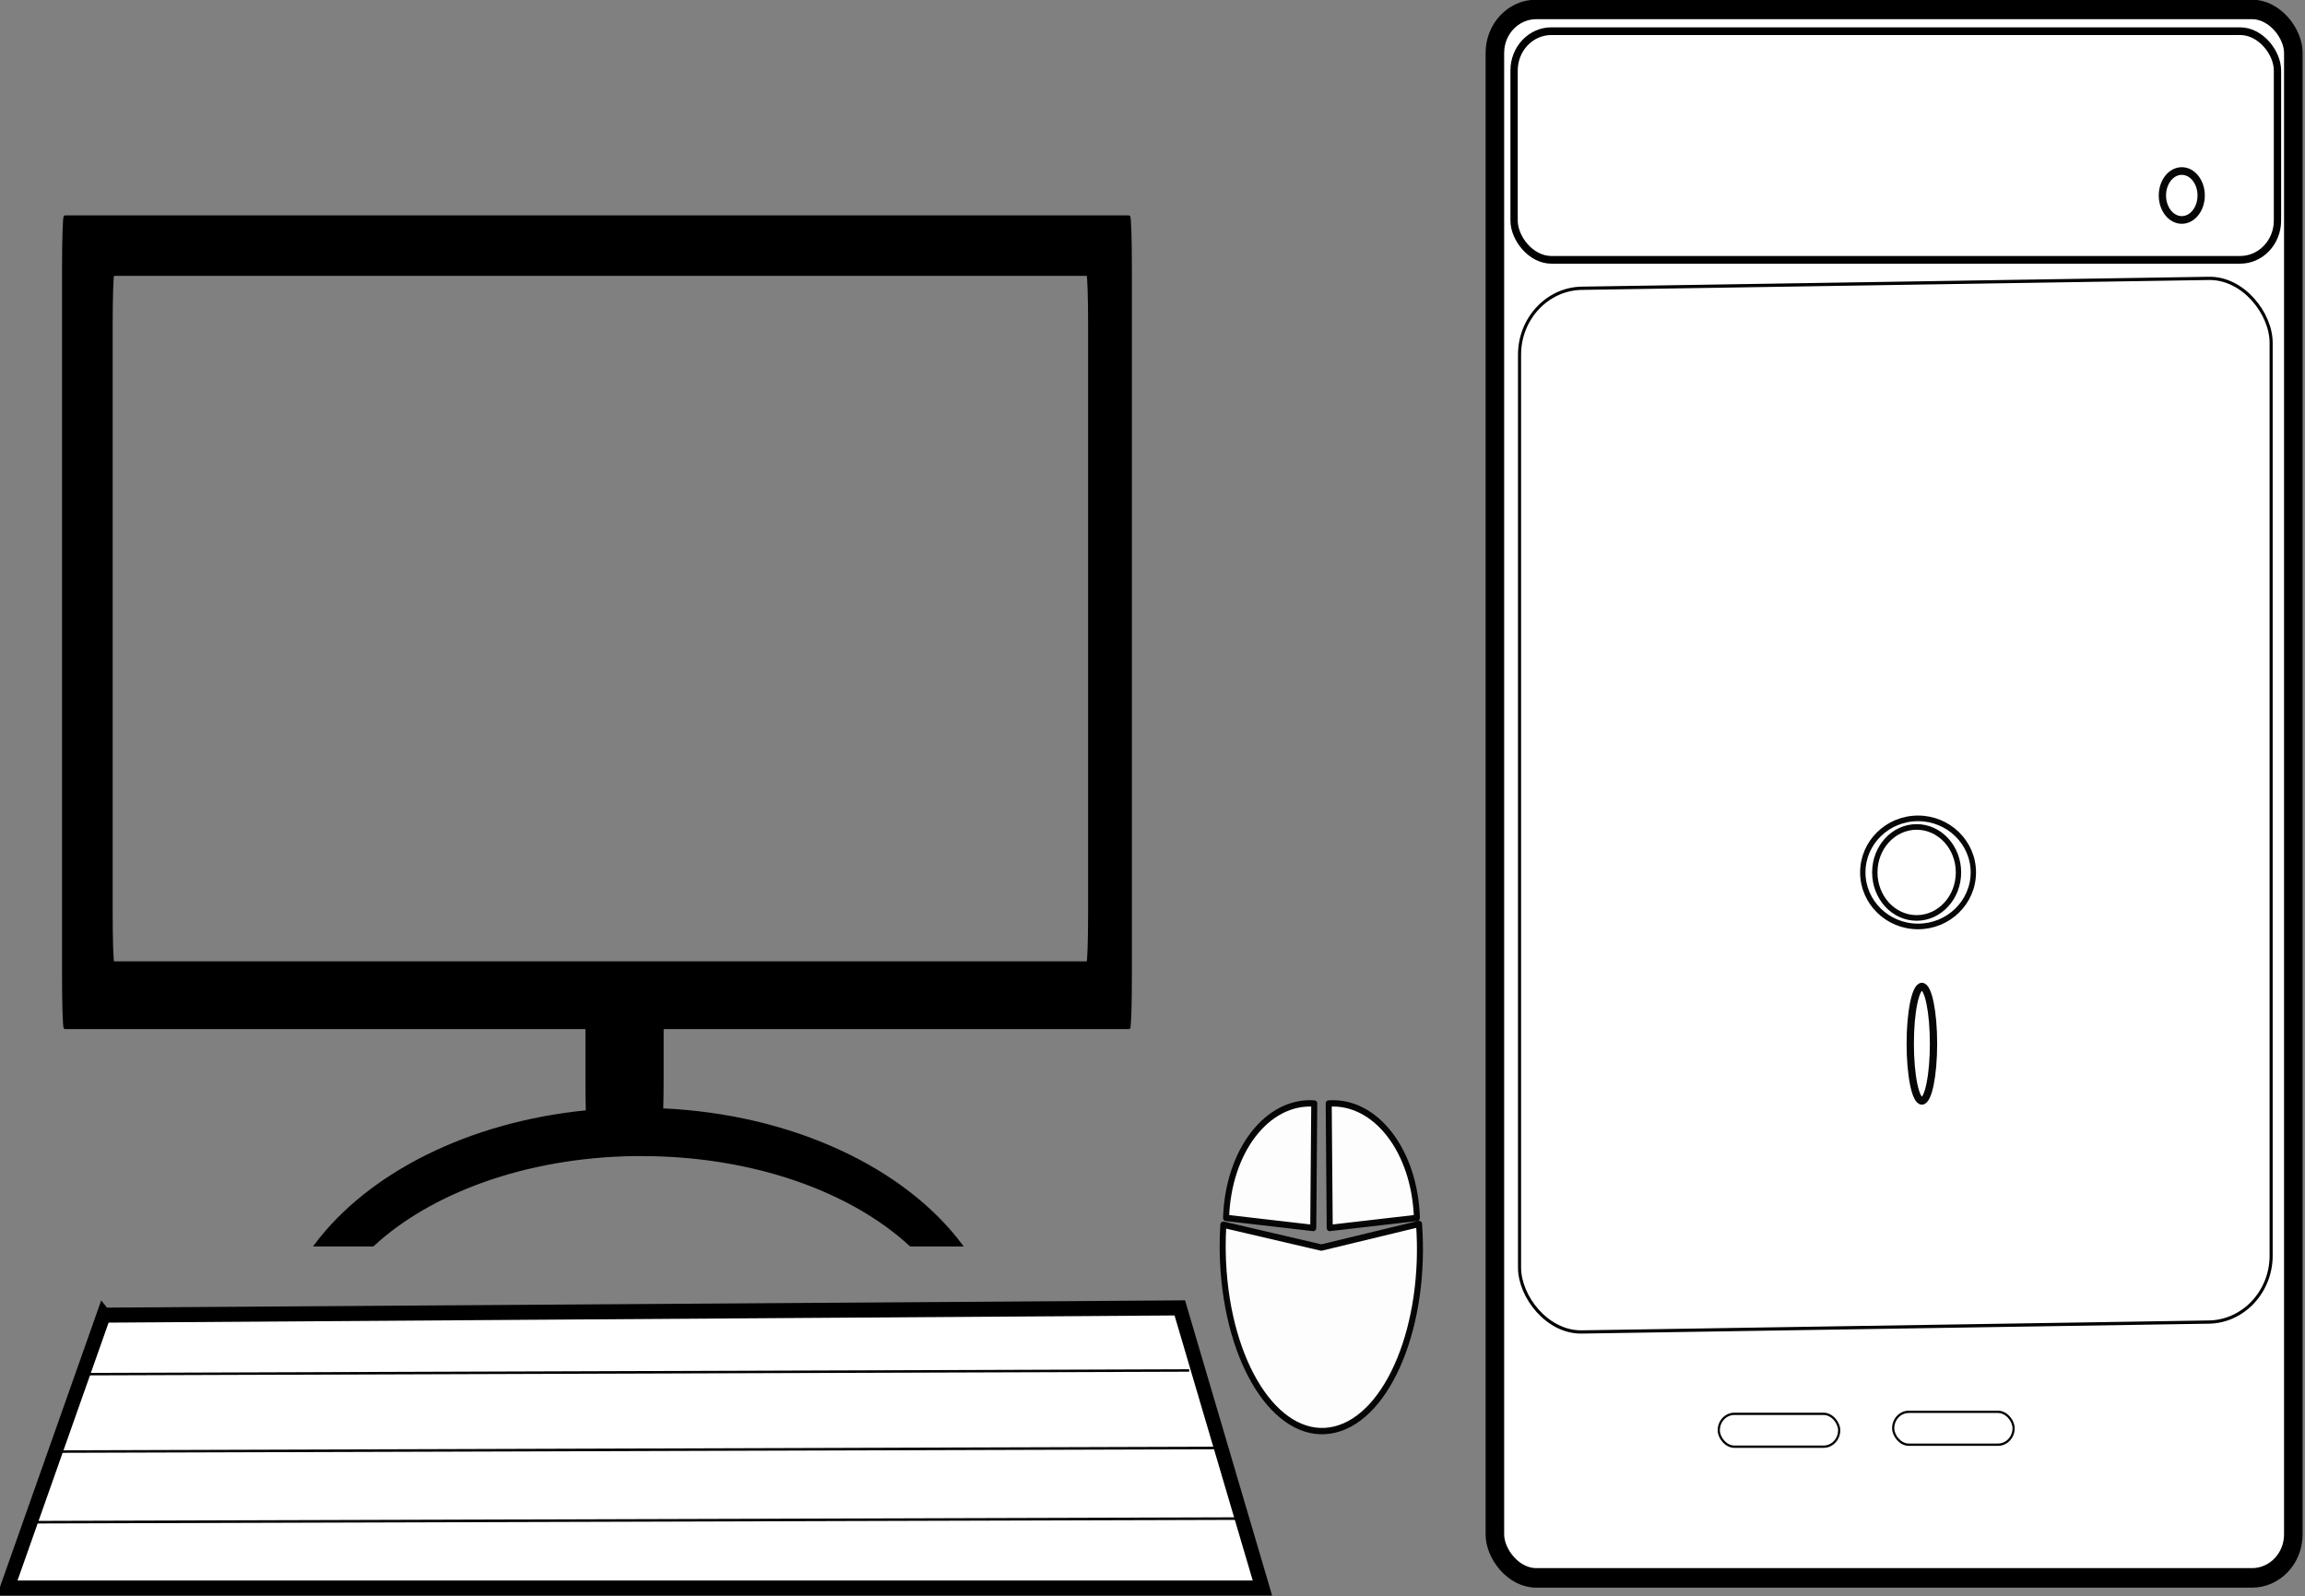
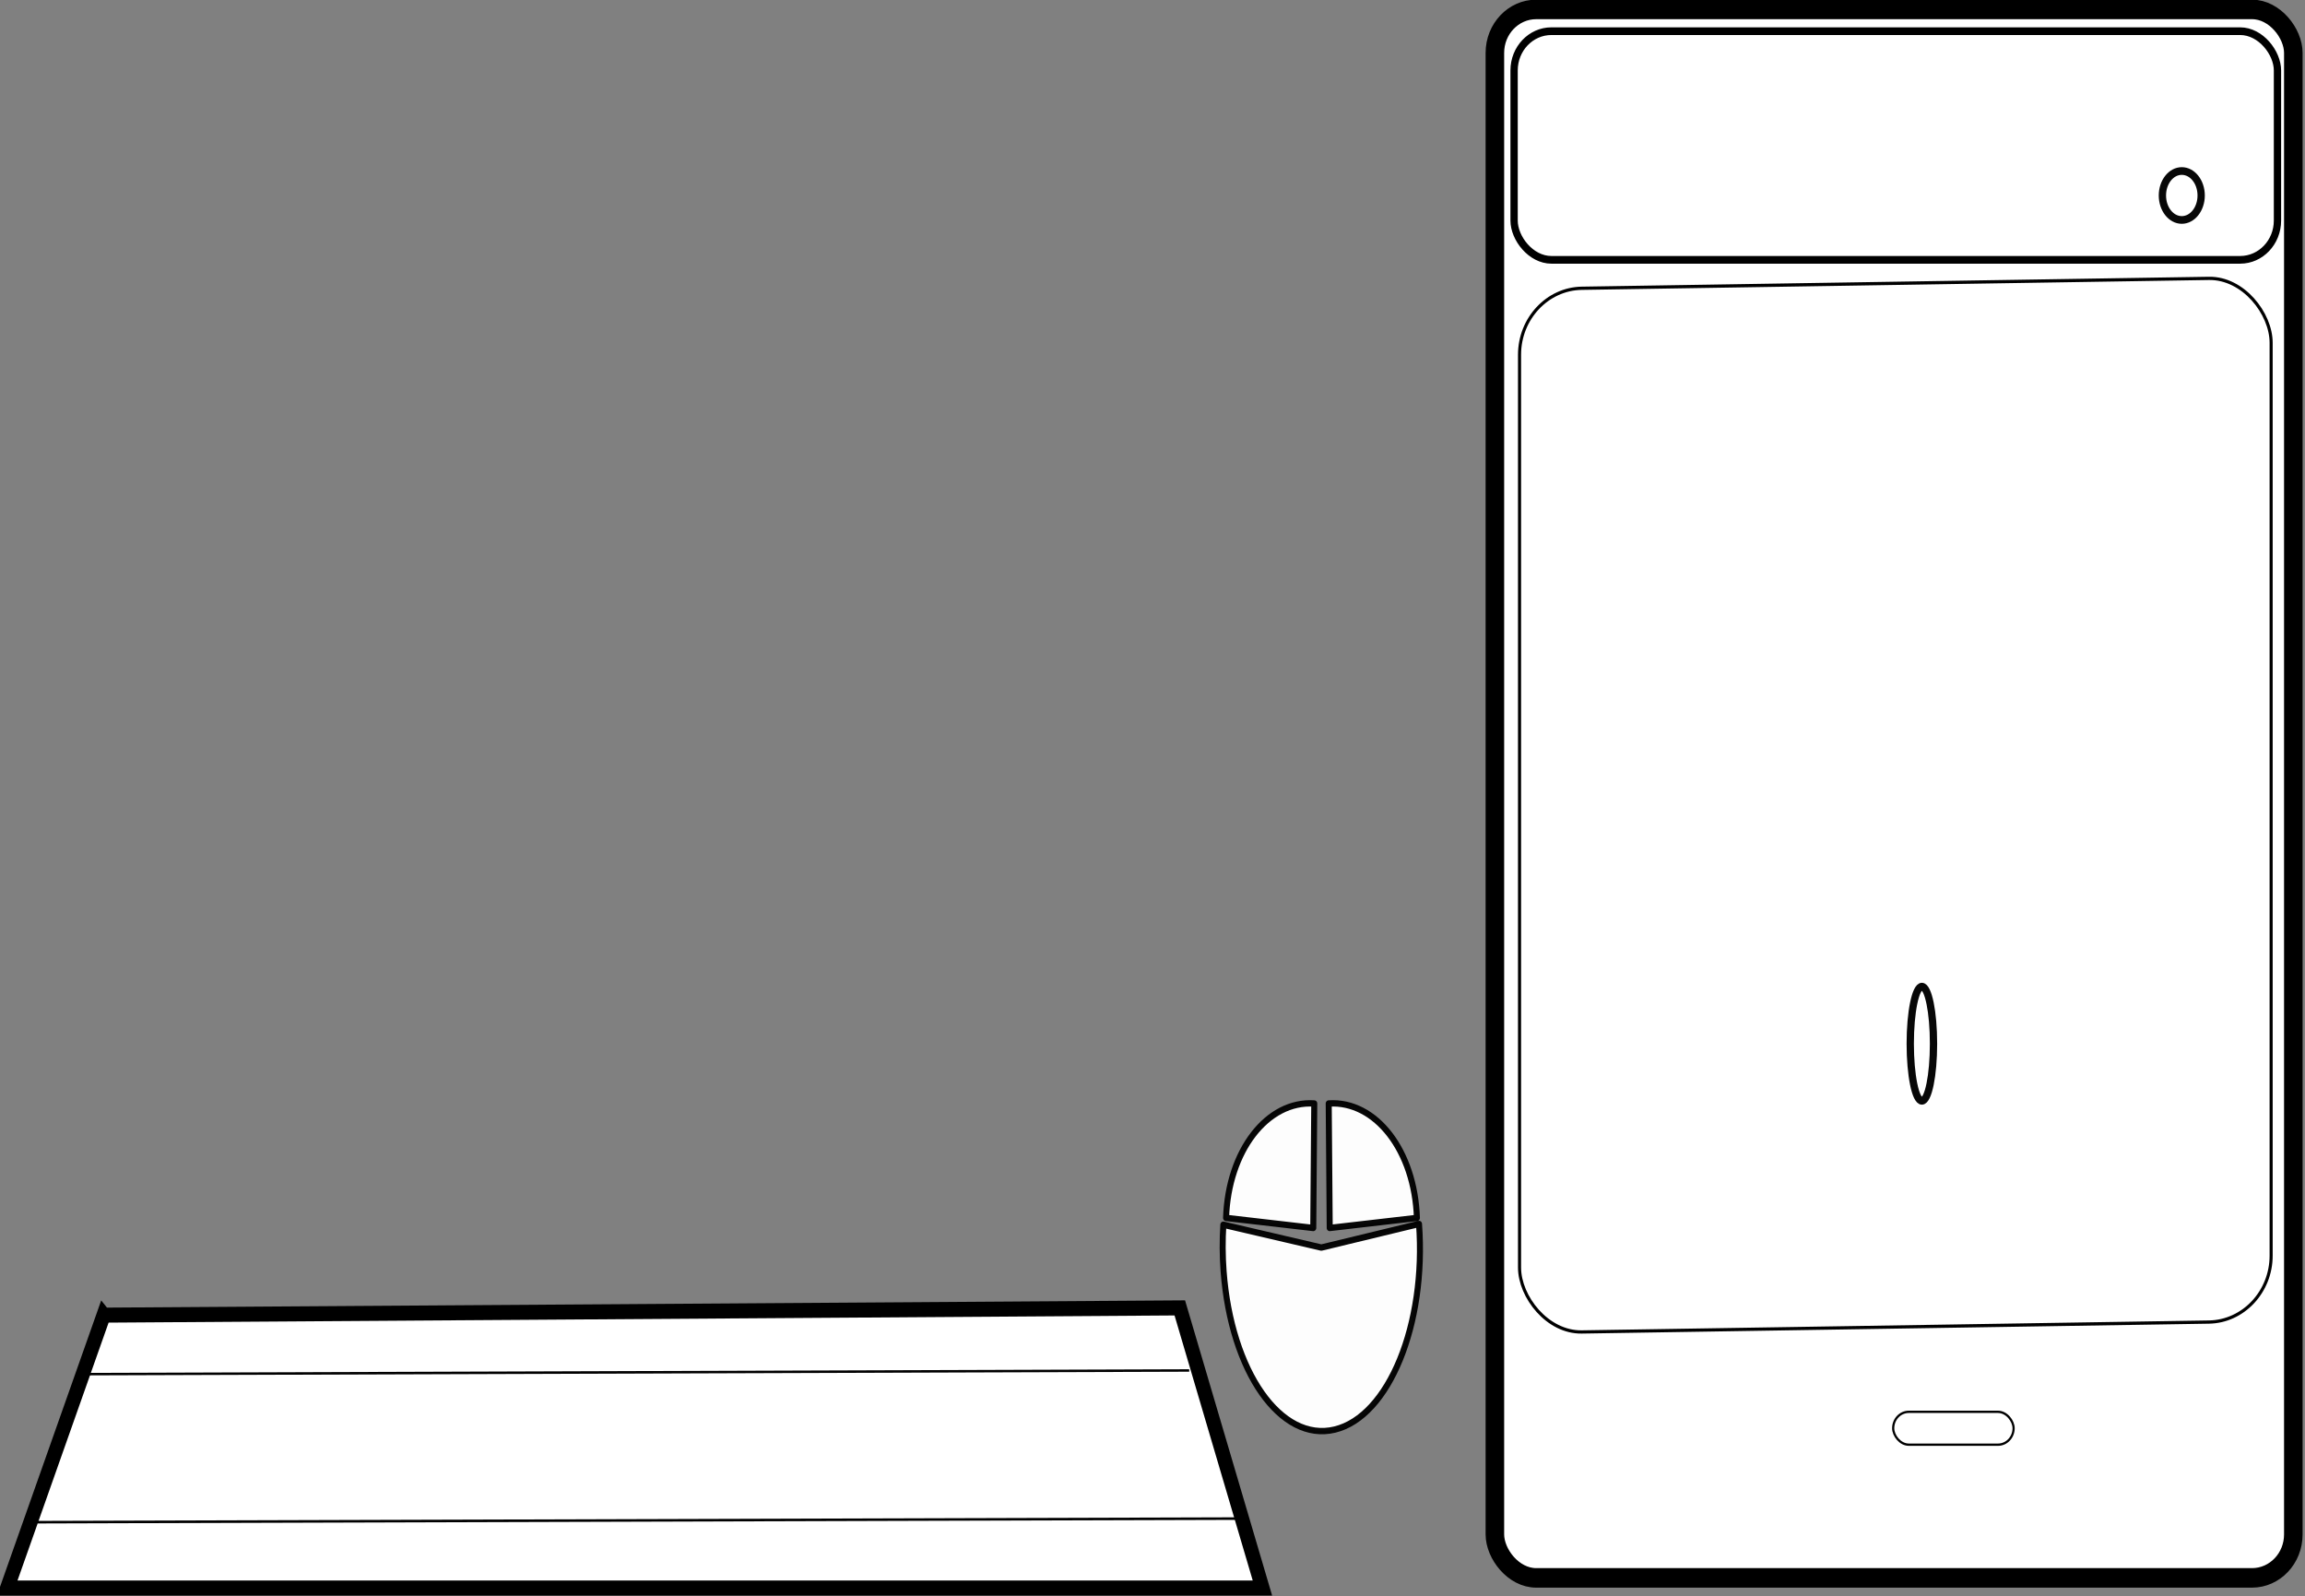
<svg xmlns="http://www.w3.org/2000/svg" xmlns:ns1="http://sodipodi.sourceforge.net/DTD/sodipodi-0.dtd" xmlns:ns2="http://www.inkscape.org/namespaces/inkscape" id="svg2" ns1:docname="pc.svg" viewBox="0 0 480.09 332.44" version="1.1" ns2:version="0.47 r22583">
  <rect x="0" y="0" width="480.09" height="332.44" fill="#808080" stroke="none" />
  <ns1:namedview id="base" ns2:zoom="0.14011354" borderopacity="1.0" ns2:current-layer="g3916" ns2:cx="540.29875" ns2:cy="5.2713434" ns2:snap-grids="false" ns2:snap-page="false" ns2:window-maximized="1" showgrid="false" ns2:snap-midpoints="true" ns2:document-units="px" bordercolor="#666666" ns2:window-x="-5" ns2:window-y="0" ns2:object-nodes="true" ns2:window-width="1024" ns2:pageopacity="0.0" ns2:pageshadow="2" pagecolor="#ffffff" ns2:snap-to-guides="false" ns2:window-height="696" />
  <g id="layer1" ns2:label="Layer 1" ns2:groupmode="layer" transform="translate(-42.317 -81.188)">
    <g id="g3916">
      <rect id="rect3727" style="fill-rule:evenodd;color:#000000;stroke-width:0px;fill:#ffffff" ry="6.435" height="12.869" width="0" y="640.54" x="744.09" />
      <g id="g3899" transform="matrix(.502 0 0 .528 21.074 36.811)">
-         <path id="rect2816" style="fill-rule:evenodd;color:#000000;stroke:#000000;stroke-width:1px;fill:#000000" d="m69.25 169.5c-0.375 0-0.688 8.782-0.688 19.688v280.62c0 10.906 0.312 19.688 0.688 19.688h216.47v20.312c0 4.908 0.055 9.247 0.156 12.688-49.143 4.574-90.657 24.779-112.66 52.719h23.844c23.865-21.001 63.254-34.933 108.03-35.625 1.163-0.018 2.329 0 3.5 0 46.212 0 87.014 14.093 111.5 35.625h21.031c-23.68-30.08-70.03-51.17-124.12-53.47 0.09-3.337 0.156-7.357 0.156-11.938v-20.312h193.59c0.375 0 0.688-8.782 0.688-19.688v-280.62c0-10.906-0.312-19.688-0.688-19.688h-441.5zm20 22.875h404.34c0.375 0 0.688 8.782 0.688 19.688v232.03c0 10.906-0.312 19.688-0.688 19.688h-404.34c-0.375 0-0.688-8.782-0.688-19.688v-232.03c0-10.906 0.312-19.688 0.688-19.688z" />
        <path id="rect3631" ns1:nodetypes="ccccc" style="fill-rule:evenodd;color:#000000;stroke:#000000;stroke-width:5.931;fill:#ffffff" d="m85.32 602.83 446.5-2.857 34.286 110.5h-520.79l40-107.65z" />
        <g id="g3716">
-           <path id="path3670" style="stroke:#000000;stroke-width:1px;fill:none" d="m65.32 656.65 483.65-1.43" />
          <path id="path3670-6" style="stroke:#000000;stroke-width:1.011px;fill:none" d="m57.93 684.5 498.42-1.42" />
          <path id="path3670-6-6" style="stroke:#000000;stroke-width:.979px;fill:none" d="m78.409 626.1 457.32-1.45" />
        </g>
        <rect id="rect3721" style="fill-rule:evenodd;color:#000000;stroke:#000000;stroke-width:7.7;fill:#ffffff" ry="17.143" height="618.71" width="331.28" y="87.766" x="662.55" />
        <rect id="rect3723" style="fill-rule:evenodd;color:#000000;stroke:#000000;stroke-width:3.029;fill:#ffffff" ry="15.483" height="90.197" width="316.73" y="96.346" x="670.52" />
        <rect id="rect3725" style="fill-rule:evenodd;color:#000000;stroke:#000000;stroke-width:1.28px;fill:#ffffff" transform="matrix(1 -.015 0 1 0 0)" ry="25.808" height="411.7" width="311.84" y="208.24" x="672.78" />
        <rect id="rect3727-6" style="fill-rule:evenodd;color:#000000;stroke:#000000;stroke-width:.907px;fill:#ffffff" ry="6.481" height="12.962" width="49.962" y="640.97" x="827.81" />
        <path id="path3755" ns1:rx="4.8260326" ns1:ry="22.521486" style="stroke-linejoin:round;stroke-opacity:.972;fill-opacity:.978;stroke:#000000;stroke-linecap:round;stroke-width:3.029;fill:#ffffff" ns1:type="arc" d="m1097.1 402.46c0 12.438-2.161 22.521-4.826 22.521-2.665 0-4.826-10.083-4.826-22.521s2.161-22.521 4.826-22.521c2.665 0 4.826 10.083 4.826 22.521z" transform="translate(-252.56 93.303)" ns1:cy="402.45645" ns1:cx="1092.2921" />
-         <path id="path3757" style="stroke-linejoin:round;stroke-opacity:.972;fill-opacity:.978;stroke:#000000;stroke-linecap:round;stroke-width:2.22;fill:#ffffff" d="m838.12 406.87c-12.662 0-22.919 9.542-22.919 21.315s10.257 21.315 22.919 21.315 22.943-9.542 22.943-21.315-10.281-21.315-22.943-21.315zm-0.578 3.378c9.582 0 17.358 8.023 17.358 17.937 0 9.914-7.775 17.958-17.358 17.958-9.582 0-17.358-8.045-17.358-17.958 0-9.914 7.776-17.937 17.358-17.937z" />
        <path id="path3762" ns1:rx="8.0433874" ns1:ry="9.6520653" style="stroke-linejoin:round;stroke-opacity:.972;fill-opacity:.978;stroke:#000000;stroke-linecap:round;stroke-width:3.029;fill:#ffffff" ns1:type="arc" d="m1198.5 267.33c0 5.331-3.601 9.652-8.043 9.652-4.442 0-8.043-4.321-8.043-9.652s3.601-9.652 8.043-9.652c4.442 0 8.043 4.321 8.043 9.652z" transform="translate(-242.91 -106.17)" ns1:cy="267.32751" ns1:cx="1190.4214" />
-         <rect id="rect3727-6-6" style="fill-rule:evenodd;color:#000000;stroke:#000000;stroke-width:.907px;fill:#ffffff" ry="6.481" height="12.962" width="49.962" y="641.76" x="755.44" />
        <path id="path3826" style="stroke-linejoin:round;stroke-opacity:.972;fill-opacity:.978;stroke:#000000;stroke-linecap:round;stroke-width:2.499;fill:#ffffff" d="m551.02 564.47c0.89-26.412 17.072-46.374 36.588-45.132l-0.417 49.107zm79.176 0c-0.89-26.412-17.072-46.374-36.588-45.132l0.417 49.107zm0.877 2.391c3.093 39.647-12.55 75.96-34.94 81.106-22.389 5.146-43.047-22.822-46.14-62.469-0.475-6.086-0.51-12.248-0.106-18.338l40.646 9.019z" />
      </g>
    </g>
  </g>
</svg>